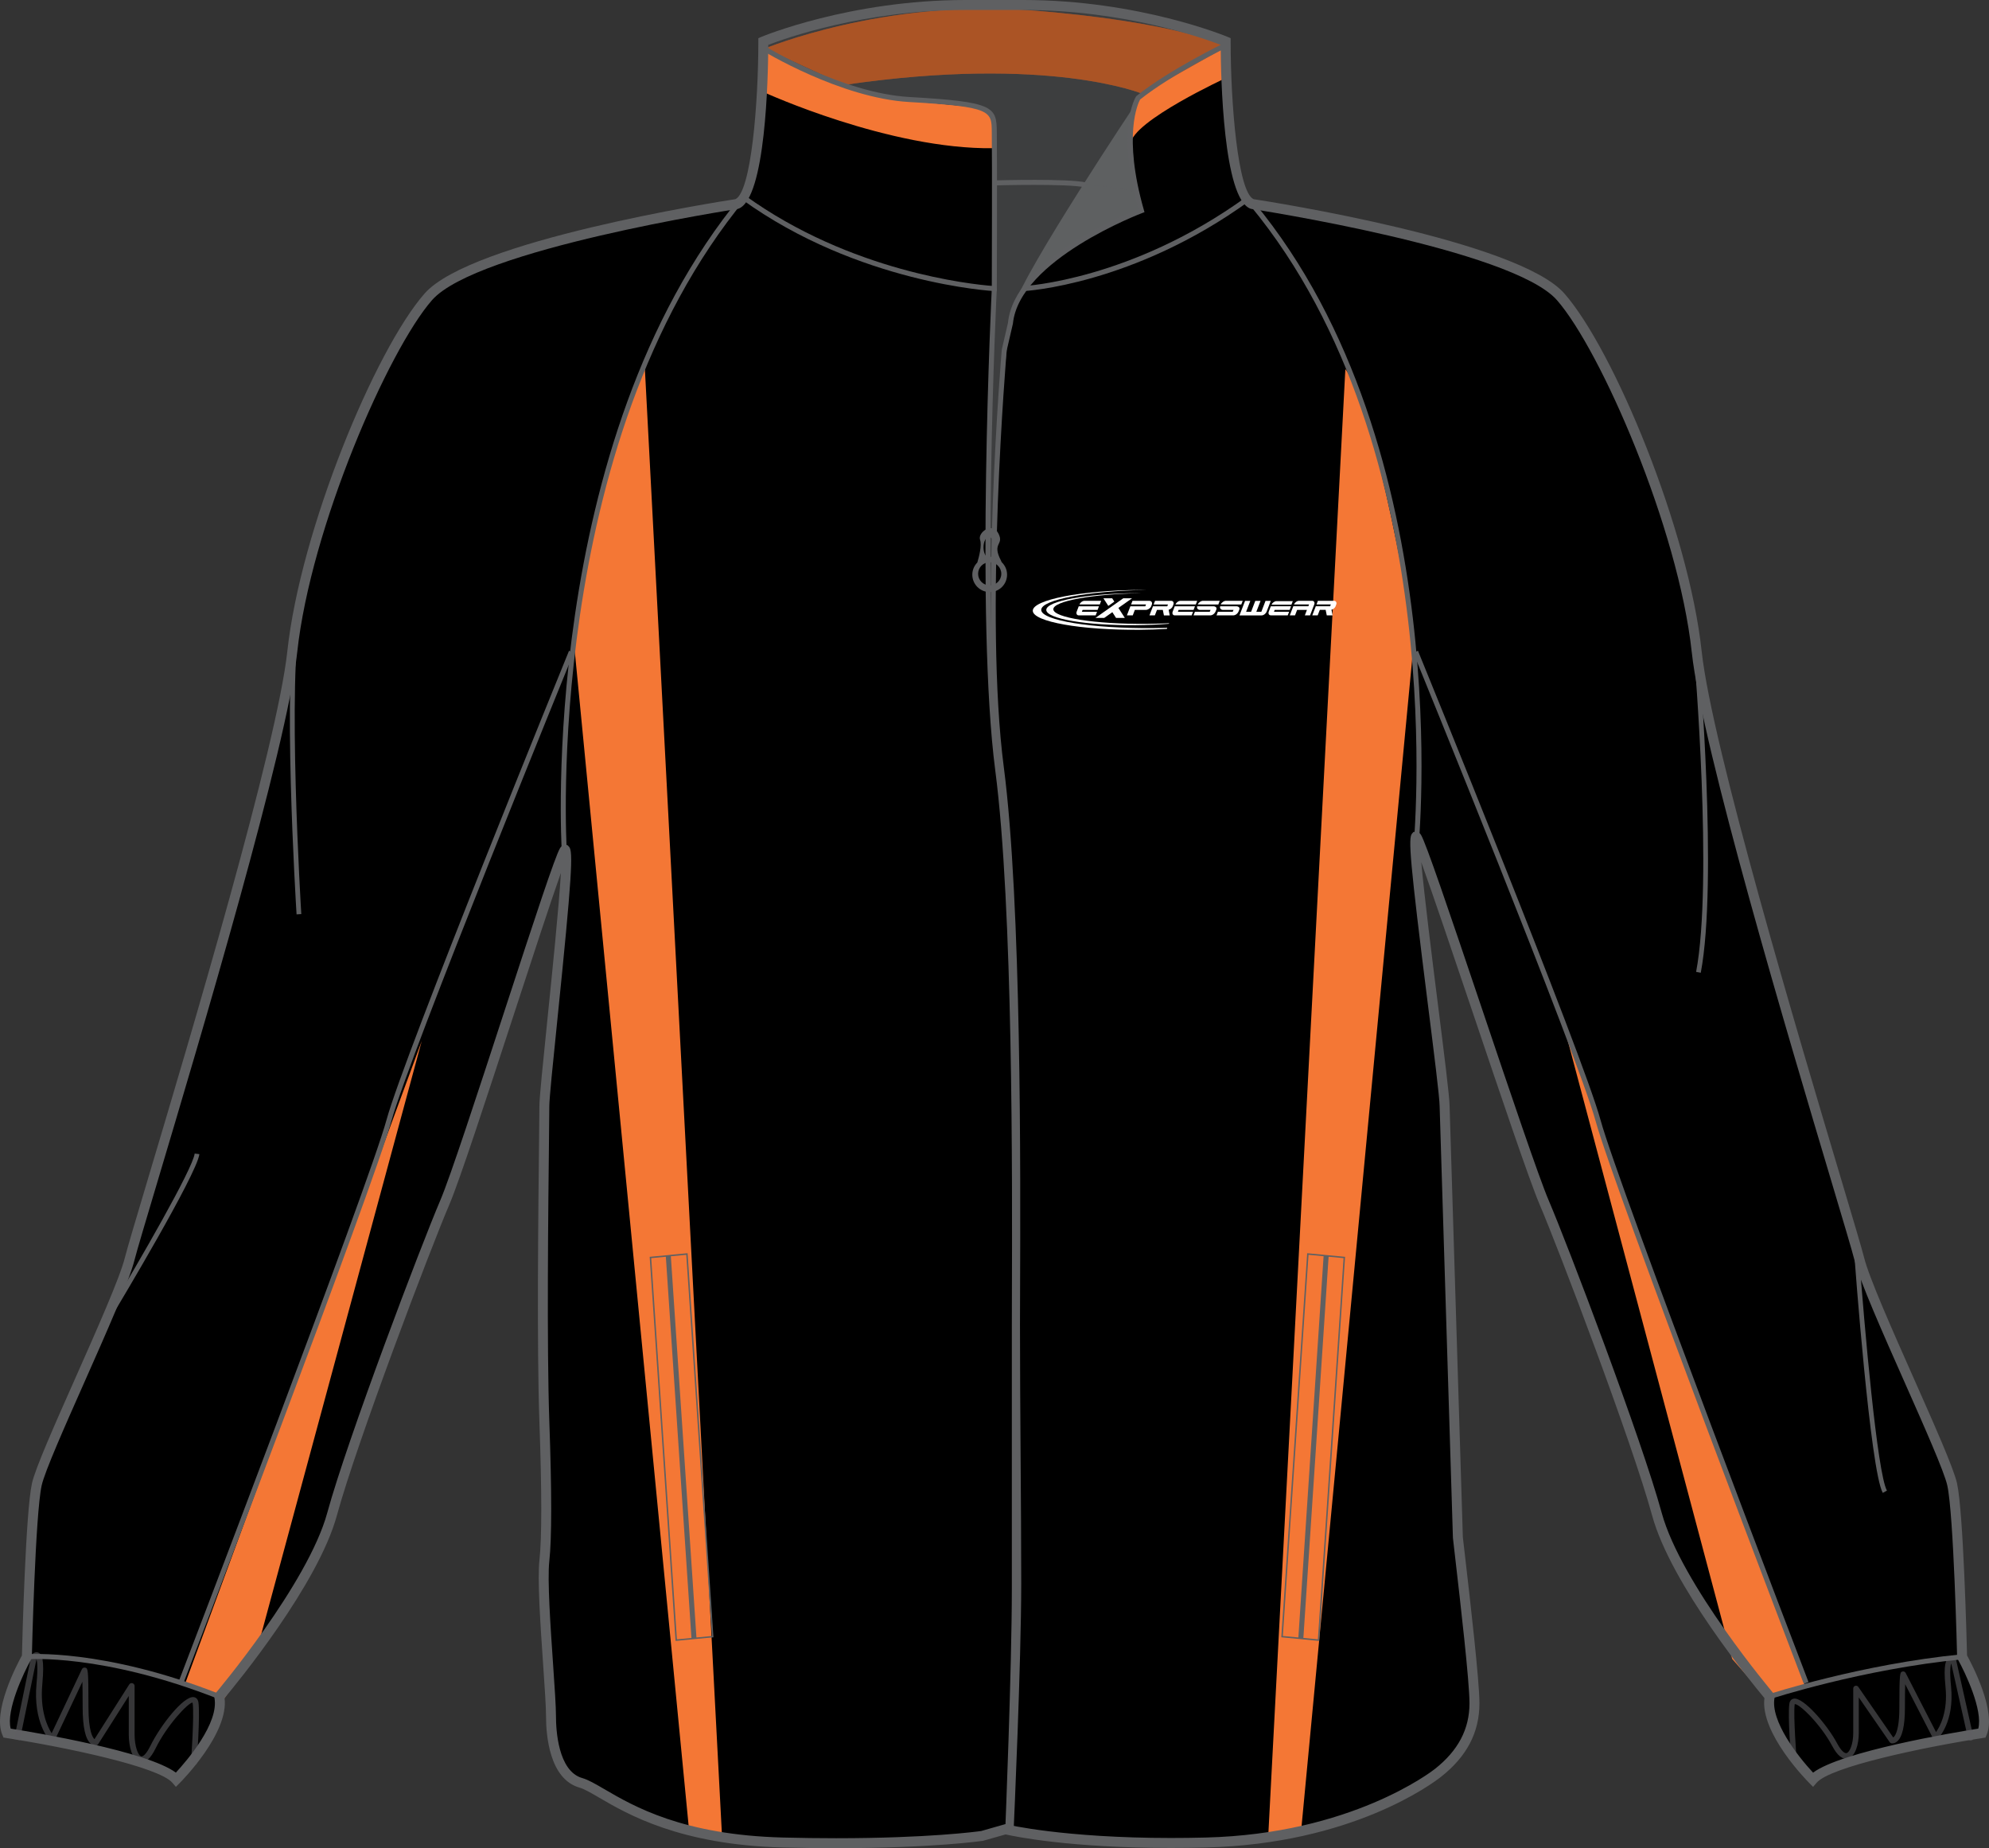
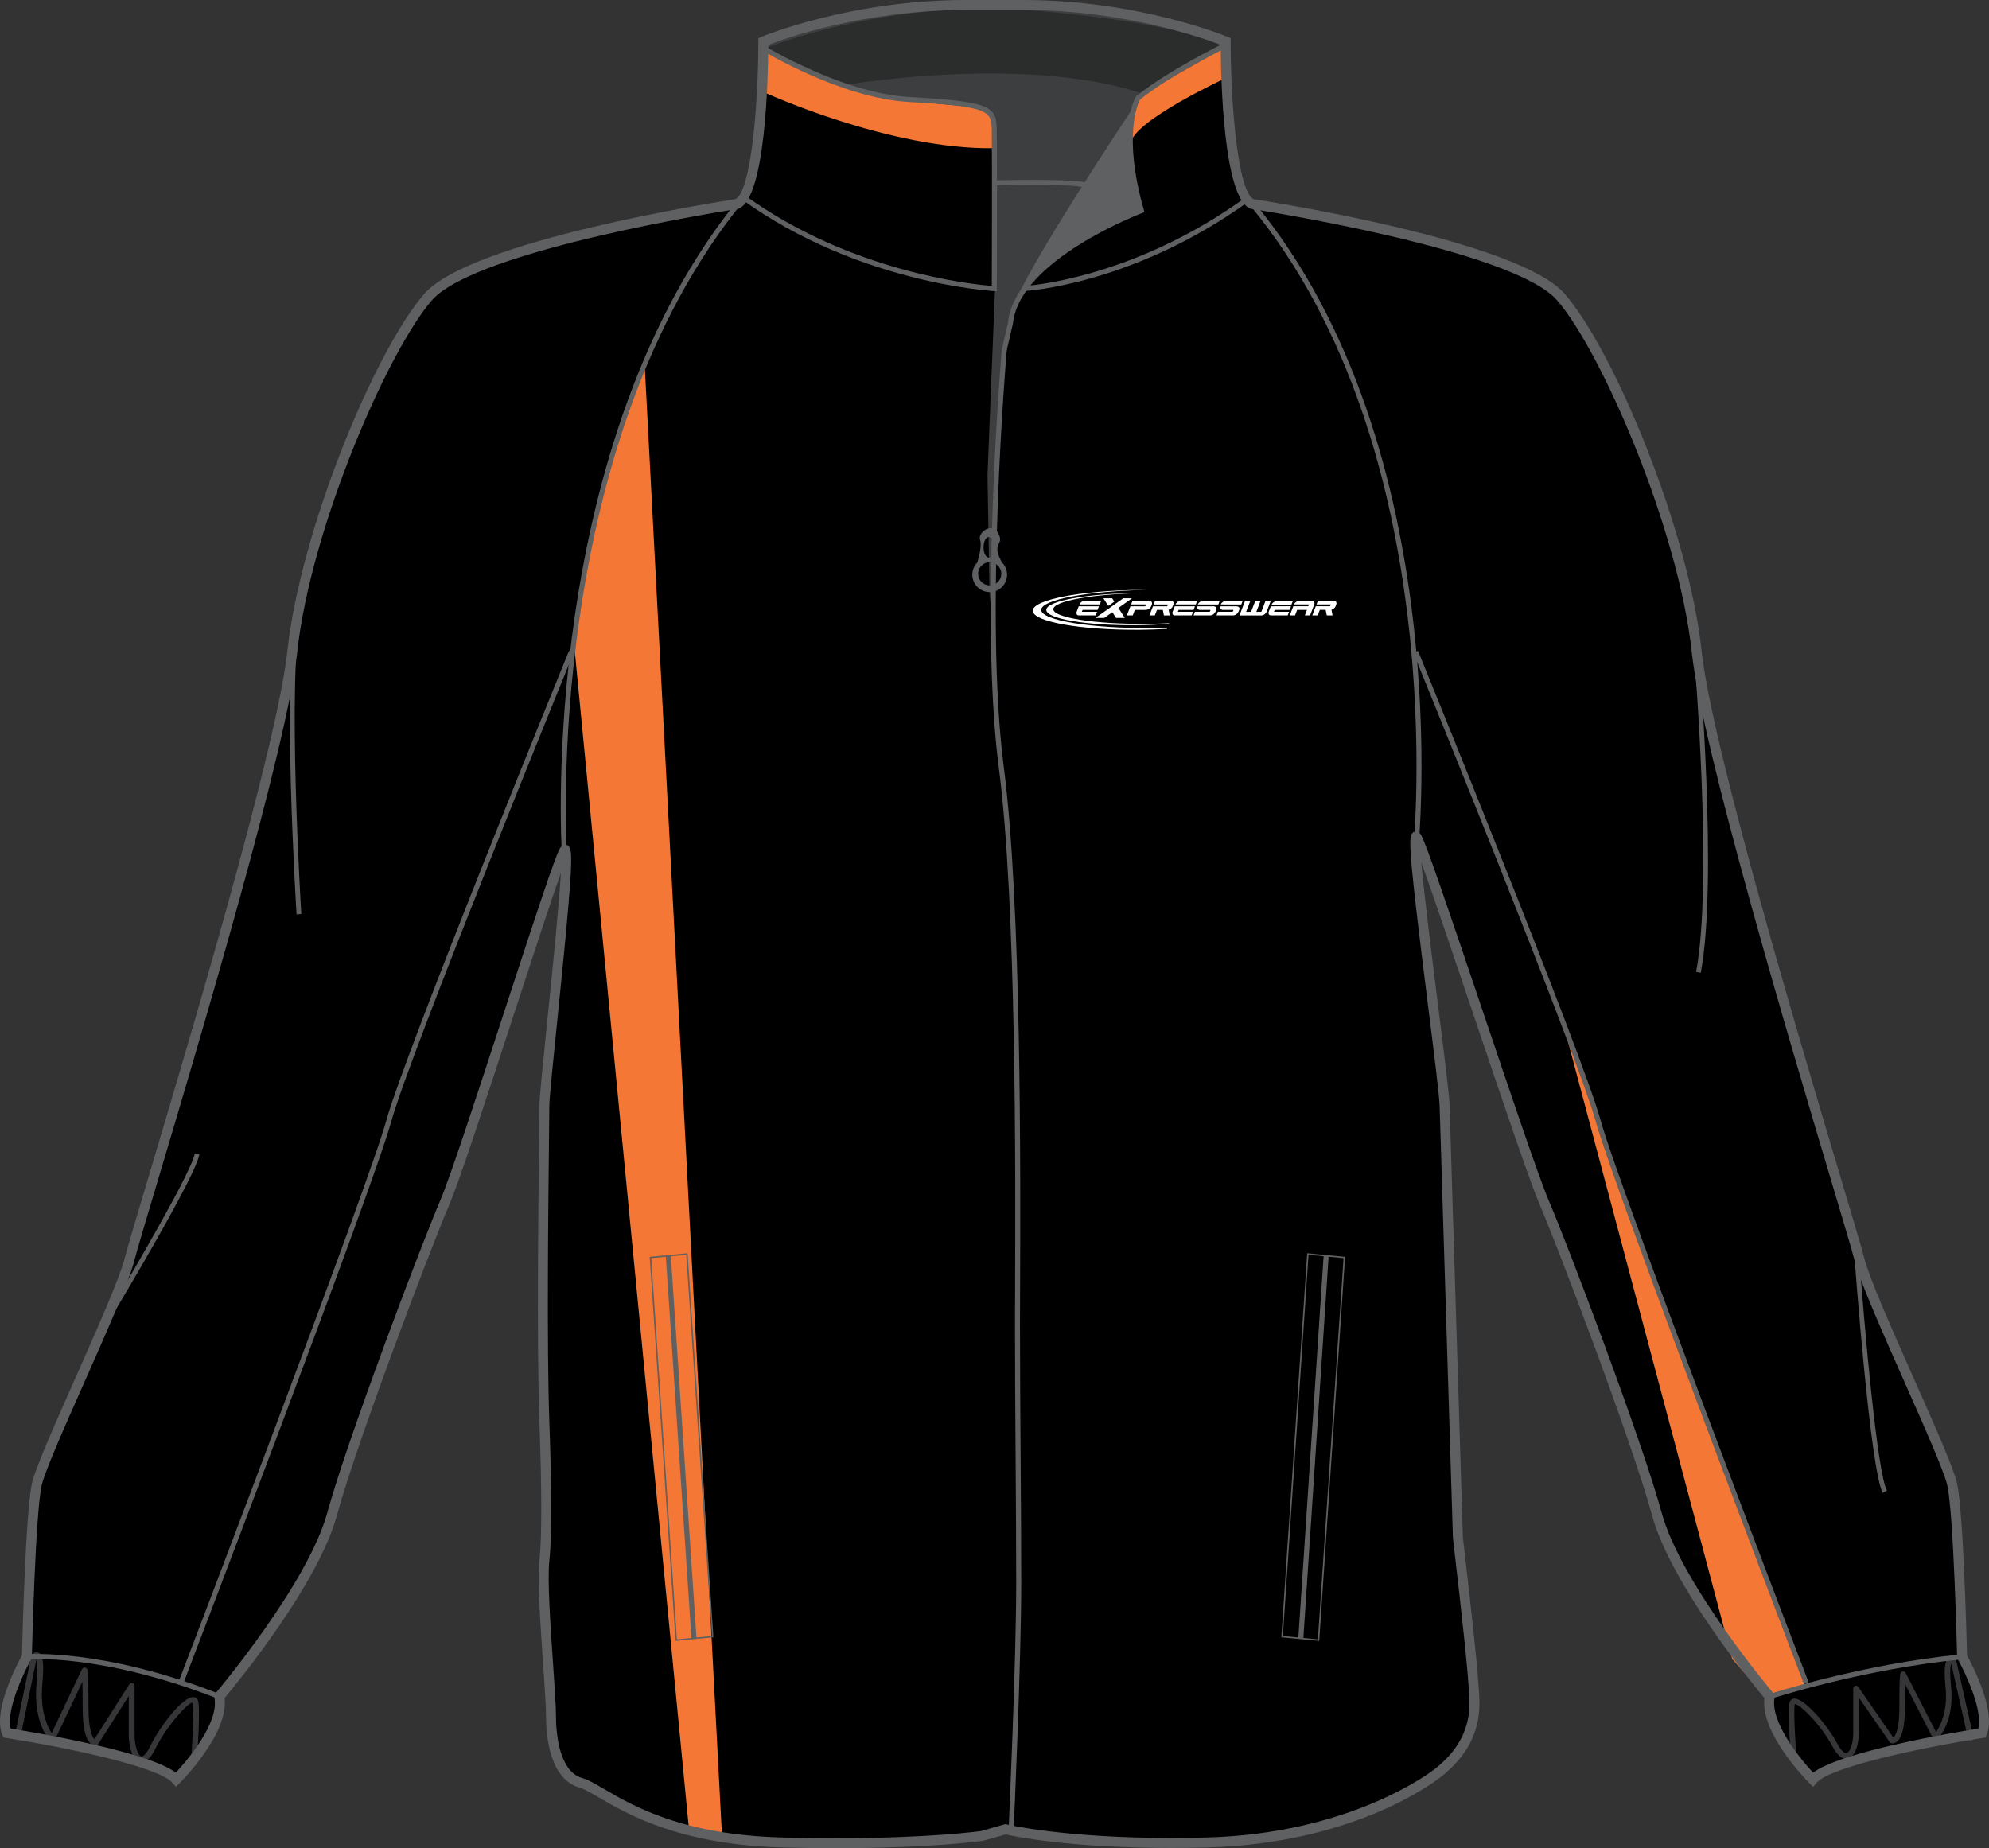
<svg xmlns="http://www.w3.org/2000/svg" version="1.1" id="Layer_1" x="0px" y="0px" width="860.875px" height="800.002px" viewBox="0 1 860.875 800.002" enable-background="new 0 1 860.875 800.002" xml:space="preserve">
  <rect x="0" y="1" width="860.875" height="800.002" fill="#333333" stroke="none" />
  <g id="side" display="none">
</g>
  <g id="back" display="none">
</g>
  <g id="front">
    <path id="primary" d="M625.25,479.822c0-10.053-16.35-123.472-12.039-116.291c4.307,7.181,46.496,137.824,55.113,157.93   c8.615,20.098,40.195,103.375,48.814,134.955c8.609,31.59,48.813,78.963,48.813,78.963c-2.869,14.367,18.666,35.906,18.666,35.906   c8.611-10.061,73.225-20.107,73.225-20.107c4.305-10.053-8.617-33.021-8.617-33.021s-1.434-61.738-4.309-74.658   c-2.873-12.926-35.891-80.4-40.195-97.631c-4.309-17.227-64.611-209.615-70.355-262.738c-5.74-53.12-38.766-130.652-58.865-153.623   c-20.1-22.97-133.521-40.2-133.521-40.2c-11.488-4.307-11.488-70.352-11.488-70.352S493.172,3.162,442.919,3.162h-24.968   c-50.253,0-87.575,15.792-87.575,15.792s0.002,66.045-11.489,70.352c0,0-113.416,17.233-133.522,40.2   c-20.1,22.968-53.125,100.501-58.865,153.621c-5.746,53.124-66.046,245.514-70.354,262.74   c-4.305,17.23-37.329,84.707-40.199,97.627c-2.875,12.924-4.308,74.662-4.308,74.662s-12.921,22.969-8.613,33.021   c0,0,64.606,10.049,73.221,20.105c0,0,21.535-21.539,18.669-35.904c0,0,40.194-47.373,48.812-78.963   c8.613-31.582,40.199-114.859,48.813-134.955c8.614-20.107,47.384-145.017,51.693-152.191c4.307-7.176-8.624,100.499-8.624,110.552   c0,10.054-1.427,96.196,0,136.399c0.647,18.146,1.445,47.381,0.008,60.303c-1.435,12.92,2.875,55.99,2.875,67.479   c0,11.482,2.865,25.842,12.918,28.717s30.15,24.404,87.576,25.838c57.433,1.439,86.148-2.871,86.148-2.871l10.048-2.869   c0,0,29.276,7.178,86.702,5.734c57.43-1.434,92.297-23.676,100.5-30.146c10.93-8.615,15.799-18.658,15.799-30.148   c0-11.484-5.74-58.865-7.184-71.785L625.25,479.822z" />
    <path fill="#5F6062" d="M491.349,46.23c0,0-48.29,72.434-52.206,86.791c0,0,10.44-24.145,54.813-41.111   c0,0-10.439-27.408-1.631-47.963" />
    <path opacity="0.65" fill="#5F6062" enable-background="new    " d="M431.313,80.163c0,0,49.595-1.305,60.688,3.915l1.957,7.831   c0,0-51.879,19.25-56.771,49.921c-4.895,30.67-6.523,89.074-6.523,89.074l-2.284,31.323l-0.979-55.468l3.265-80.917L431.313,80.163   z" />
    <path opacity="0.65" fill="#5F6062" enable-background="new    " d="M331.471,17.953c0,0,42.633-16.098,100.494-14.792   c57.856,1.305,98.316,16.531,98.316,16.531s-34.039,19.36-37.956,24.254c-3.916,4.894-3.916,25.45-0.326,40.132   c0,0-27.844-6.089-60.688-3.915l-0.979-25.776c0,0-0.326-7.504-9.462-7.831c-9.138-0.327-38.827-2.937-42.417-3.916   c-3.591-0.979-45.027-16.966-47.313-20.556C328.861,18.496,331.471,17.953,331.471,17.953z" />
    <g id="secondary">
-       <polygon fill="#F47735" points="182.548,451.566 110.906,716.41 96.746,736.639 80.235,729.461   " />
      <polygon fill="#F47735" points="678.231,450.262 749.735,719.127 764.035,735.334 781.201,730.566   " />
      <path fill="#F47735" d="M279.122,160.769l33.426,635.905l-14.356-3.916l-50.146-517.373    C248.044,275.386,265.522,178.256,279.122,160.769z" />
-       <path fill="#F47735" d="M582.293,160.769l-33.426,635.905l14.355-3.916l48.848-515.522    C612.073,277.236,595.895,178.256,582.293,160.769z" />
      <path fill="#F47735" d="M330.819,41.009c0,0,54.163,24.797,99.189,24.145c0,0,1.305-15.335-3.915-16.967    c-5.221-1.631-40.459-3.263-50.9-6.525c-10.439-3.263-44.041-19.687-44.041-19.687L330.819,41.009z" />
      <path fill="#F47735" d="M531.156,34.484c0,0-41.111,18.924-41.766,28.712c0,0,0-16.314,5.221-21.534    c5.221-5.221,35.672-21.971,35.672-21.971L531.156,34.484z" />
-       <path fill="#F47735" d="M494.612,41.662c0,0-40.459-16.967-129.208-3.916l-34.252-15.771c0,0,51.479-21.37,114.617-16.513    c63.135,4.854,85.475,15.542,85.475,15.542L494.612,41.662z" />
    </g>
    <path opacity="0.3" enable-background="new    " d="M494.612,41.662c0,0-40.459-16.967-129.208-3.916l-34.252-15.771   c0,0,51.479-21.37,114.617-16.513c63.135,4.854,85.475,15.542,85.475,15.542L494.612,41.662z" />
    <path fill="#5F6062" d="M361.887,801.002c-7.42,0-15.146-0.104-22.959-0.295c-44.537-1.111-67.316-14.402-79.549-21.547   c-3.614-2.109-6.474-3.775-8.565-4.373c-13.067-3.736-14.479-22.777-14.479-30.787c0-4.16-0.576-12.566-1.244-22.305   c-1.193-17.365-2.544-37.053-1.613-45.408c1.063-9.59,1.055-29.773-0.021-59.988c-1.147-32.34-0.463-93.336-0.135-122.649   c0.079-6.931,0.135-11.851,0.135-13.821c0-3.619,1.525-18.525,3.456-37.396c2.107-20.586,5.021-49.105,5.854-63.587   c-4.499,12.671-12.526,37.26-20.357,61.247c-11.552,35.381-23.496,71.97-27.889,82.218   c-8.076,18.842-40.051,102.898-48.715,134.674c-8.146,29.865-43.222,72.588-48.608,79.031c1.925,15.234-18.54,35.902-19.429,36.793   l-1.644,1.648l-1.516-1.771c-5.938-6.934-46.26-15.391-71.914-19.383l-1.178-0.18l-0.469-1.102   c-4.379-10.207,6.248-30.439,8.45-34.449c0.156-6.469,1.571-62.061,4.346-74.545c1.428-6.422,9.789-25.27,18.644-45.229   c9.526-21.48,19.38-43.689,21.573-52.455c0.974-3.887,4.771-16.623,10.03-34.252c18.122-60.735,55.83-187.113,60.27-228.198   c5.674-52.489,37.935-130.296,59.383-154.812c20.107-22.967,127.096-39.727,134.563-40.873c6.842-3.185,9.918-41.681,9.916-68.261   v-1.427l1.315-0.556C329.913,16.805,367.843,1,417.95,1h24.968c50.11,0,88.036,15.805,88.411,15.965l1.316,0.556v1.427   c0,26.581,3.078,65.076,9.916,68.261c7.471,1.146,114.467,17.906,134.563,40.873c21.451,24.513,53.717,102.32,59.387,154.812   c4.438,41.085,42.146,167.463,60.271,228.198c5.258,17.627,9.061,30.363,10.033,34.252c2.188,8.766,12.041,30.975,21.57,52.455   c8.852,19.959,17.215,38.807,18.643,45.229c2.773,12.482,4.189,68.072,4.348,74.545c2.203,4.01,12.828,24.242,8.455,34.449   l-0.475,1.102l-1.178,0.18c-25.656,3.992-65.98,12.449-71.916,19.383l-1.518,1.771l-1.645-1.648   c-0.893-0.895-21.355-21.559-19.426-36.793c-5.389-6.443-40.471-49.164-48.607-79.031c-8.682-31.82-40.648-115.852-48.715-134.672   c-4.314-10.063-16.857-47.263-28.988-83.241c-8.523-25.276-17.258-51.179-22.207-64.848c1.309,14.671,4.727,41.832,7.211,61.603   c2.707,21.494,5.045,40.057,5.045,43.996l5.736,186.58c0.23,1.979,0.59,5.08,1.021,8.814c2.154,18.643,6.16,53.348,6.16,63.039   c0,12.613-5.432,23.029-16.613,31.844c-3.764,2.967-38.576,29.033-101.777,30.609c-5.07,0.127-10.139,0.191-15.063,0.191   c-43.853,0-67.665-4.955-71.642-5.855l-9.783,2.771C425.236,797.846,403.727,801.002,361.887,801.002z M244.59,366.775h0.958   l0.77,0.779c1.792,1.985,1.338,12.112-5.126,75.313c-1.843,18.008-3.434,33.557-3.434,36.957c0,1.98-0.053,6.916-0.132,13.869   c-0.329,29.283-1.014,90.21,0.132,122.449c1.086,30.424,1.083,50.82-0.005,60.619c-0.887,7.969,0.51,28.303,1.631,44.641   c0.673,9.814,1.257,18.293,1.257,22.598c0,5.488,0.815,23.635,11.356,26.646c2.611,0.744,5.674,2.533,9.554,4.791   c12.735,7.439,34.053,19.879,77.482,20.959c7.78,0.193,15.47,0.295,22.854,0.295c39.771,0,60.938-2.857,62.791-3.119l10.457-2.986   l0.556,0.133c0.239,0.063,24.548,5.869,71.182,5.869c4.887,0,9.914-0.064,14.953-0.189c62.867-1.57,97.766-28.539,99.219-29.682   c10.078-7.947,14.979-17.258,14.979-28.463c0-9.447-3.992-43.988-6.139-62.543c-0.436-3.74-0.793-6.85-1.031-9.004L623.1,479.891   c-0.002-3.738-2.436-23.064-5.01-43.529c-7.945-63.134-8.619-72.624-6.943-74.524l0.643-0.729l1.084-0.058   c0.621,0,1.504,0.238,2.186,1.373c2.131,3.559,11.393,30.812,26.383,75.273c12.104,35.896,24.623,73.012,28.867,82.92   c8.096,18.885,40.186,103.25,48.91,135.234c8.387,30.762,47.98,77.666,48.377,78.141l0.676,0.795l-0.201,1.021   c-2.012,10.055,10.26,25.66,16.662,32.496c12.389-9.242,61.229-17.416,71.498-19.053c2.08-7.938-5.586-24.184-8.875-30.033   l-0.27-0.471l-0.014-0.537c-0.012-0.613-1.457-61.674-4.256-74.24c-1.334-6.004-9.998-25.535-18.373-44.42   c-9.604-21.646-19.527-44.027-21.811-53.154c-0.947-3.795-4.736-16.492-9.98-34.064c-18.156-60.853-55.941-187.489-60.424-228.963   c-5.836-54.011-39.48-130.881-58.346-152.436c-19.357-22.122-131.104-39.318-132.229-39.49l-0.434-0.113   c-11.799-4.424-12.82-56.908-12.883-70.906c-7.02-2.721-41.406-15.101-85.425-15.101h-24.968c-44.058,0-78.41,12.379-85.427,15.101   c-0.056,13.996-1.079,66.482-12.883,70.906l-0.433,0.113c-1.126,0.168-112.865,17.371-132.229,39.49   c-18.861,21.555-52.504,98.424-58.339,152.433c-4.489,41.477-42.271,168.107-60.425,228.964c-5.244,17.57-9.031,30.27-9.982,34.063   c-2.281,9.127-12.21,31.508-21.81,53.154c-8.376,18.885-17.041,38.416-18.376,44.42c-2.793,12.566-4.242,73.627-4.259,74.242   l-0.013,0.537l-0.265,0.469C10.215,725.068,2.55,741.32,4.63,749.25c10.263,1.635,59.071,9.803,71.481,19.041   c4.609-4.979,18.883-21.447,16.681-32.486l-0.204-1.021l0.673-0.795c0.4-0.475,39.99-47.379,48.378-78.141   c8.708-31.93,40.811-116.324,48.914-135.234c4.313-10.07,16.228-46.564,27.749-81.857c13.577-41.583,21.971-67.085,24.076-70.591   C243.102,366.955,244.076,366.775,244.59,366.775z" />
    <path fill="#5F6062" d="M443.124,127.001l-0.103-2.172c0.465-0.021,46.674-2.579,96.368-38.559l1.273,1.763   C490.416,124.414,443.595,126.98,443.124,127.001z" />
-     <path fill="#5F6062" d="M437.24,793.84l-2.172-0.088c0.03-0.703,2.875-70.727,2.875-104.77V575.561   c0-3.645,0.018-8.352,0.03-13.938c0.158-50.229,0.528-167.854-7.203-227.126c-8.529-65.383-1.578-207.212-1.504-208.637l2.172,0.11   c-0.071,1.422-7.015,143.057,1.488,208.249c7.747,59.414,7.377,177.138,7.222,227.414c-0.016,5.584-0.03,10.289-0.03,13.93v113.424   C440.118,723.07,437.273,793.137,437.24,793.84z" />
    <path fill="#5F6062" d="M438.777,791.963l-2.172-0.098c0.033-0.709,3.229-71.438,3.229-105.477c0-17.049-0.136-36.271-0.266-54.857   c-0.138-19.17-0.275-38.99-0.275-57.127c0-3.943,0.021-9.135,0.048-15.336c0.187-49.977,0.625-167.005-7.032-225.729   c-8.532-65.405,1.172-179.81,1.271-180.956l2.688-11.639c2.712-27.159,49.003-46.314,56.452-49.227   c-9.643-34.536-1.396-48.167-1.035-48.735l0.242-0.269c14.287-11.43,38.193-22.989,38.435-23.106l0.943,1.96   c-0.238,0.112-23.75,11.479-37.859,22.714c-0.834,1.537-7.584,15.505,1.636,47.796l0.271,0.965l-0.938,0.353   c-0.532,0.198-53.231,20.195-56.008,47.903l-2.688,11.623c-0.074,0.993-9.755,115.167-1.257,180.337   c7.675,58.866,7.232,176,7.051,226.018c-0.025,6.199-0.046,11.387-0.046,15.328c0,18.127,0.138,37.945,0.273,57.111   c0.13,18.592,0.267,37.814,0.267,54.869C442.009,720.479,438.812,791.254,438.777,791.963z" />
    <g>
      <rect x="211.59" y="626.114" transform="matrix(-0.067 -0.998 0.998 -0.067 -311.408 963.291)" fill="#5F6062" width="165.917" height="2.174" />
      <path fill="#5F6062" d="M292.394,711.289l-0.021-0.32l-11.179-165.938l16.405-1.563l0.023,0.32l11.172,165.932L292.394,711.289z     M281.864,545.598l11.114,165.01l15.157-1.445l-11.111-165.008L281.864,545.598z" />
    </g>
    <g>
      <rect x="567.782" y="544.278" transform="matrix(-0.998 -0.066 0.066 -0.998 1094.836 1290.887)" fill="#5F6062" width="2.177" height="165.942" />
      <path fill="#5F6062" d="M570.983,711.289l-16.404-1.568l11.193-166.252l16.406,1.563L570.983,711.289z M555.242,709.156    l15.158,1.447l11.117-165.008l-15.164-1.447L555.242,709.156z" />
    </g>
    <g>
      <path fill="#5F6062" d="M433.525,244.319c-0.089-0.209-0.14-0.389-0.262-0.622c-4.16-7.982,1.504-6.588-1.135-11.793    c-2.645-5.202-9.063-0.347-7.932,2.774c0.853,2.351-0.482,7.437-1.196,9.813c-1.335,1.357-2.167,3.215-2.167,5.272    c0,4.155,3.37,7.522,7.525,7.522s7.522-3.367,7.522-7.522C435.884,247.615,434.969,245.689,433.525,244.319z M428,233.418    c1.275,0,2.318,2.01,2.318,4.485c0,2.479-1.04,4.481-2.318,4.481c-1.277,0-2.317-2.005-2.317-4.481    C425.684,235.428,426.722,233.418,428,233.418z M428.361,254.391c-2.771,0-5.017-2.245-5.017-5.009    c0-2.772,2.246-5.017,5.017-5.017c2.77,0,5.015,2.244,5.015,5.017C433.375,252.147,431.13,254.391,428.361,254.391z" />
    </g>
    <path fill="#5F6062" d="M431.438,127.056l-1.139-0.055c-0.584-0.028-58.937-3.308-109.177-39.686l1.271-1.763   c45.868,33.211,98.524,38.548,106.875,39.198c0.025-7.733,0.161-51.789-0.002-65.582l-0.01-1.063   c-0.069-9.039-0.084-10.92-35.735-12.942c-29.763-1.685-63.385-22.205-63.722-22.414l1.142-1.851   c0.332,0.204,33.495,20.438,62.702,22.093c36.533,2.07,37.703,4.19,37.787,15.098l0.01,1.053c0.184,15.082,0,66.26,0,66.778   L431.438,127.056z" />
    <path fill="#5F6062" d="M243.143,369.344c-0.115-1.756-10.492-176.824,77.78-283.6l1.674,1.383   C234.885,193.231,245.2,367.454,245.315,369.2L243.143,369.344z" />
    <path fill="#5F6062" d="M613.811,369.385l-2.158-0.229c0.178-1.717,17.188-173.074-70.516-279.16l1.68-1.384   C631.1,195.41,613.992,367.661,613.811,369.385z" />
    <path fill="#5F6062" d="M94.509,736.393c-50.107-19.754-82.455-17.18-82.781-17.154l-0.193-2.166   c0.329-0.021,33.14-2.666,83.771,17.297L94.509,736.393z" />
    <path fill="#5F6062" d="M766.289,736.414l-0.678-2.064c0.396-0.127,39.939-13.004,83.506-17.273l0.213,2.164   C806.002,723.486,766.684,736.285,766.289,736.414z" />
    <path opacity="0.57" fill="#5F6062" enable-background="new    " d="M85.133,764.641l-2.506-0.178   c0.015-0.209,1.512-20.912,0.771-26.193c-0.026-0.209-0.072-0.281-0.074-0.281c-1.848,0.018-11.021,9.713-15.986,19.826   c-2.187,4.451-4.466,6.445-6.772,5.896c-3.317-0.771-4.831-6.723-4.831-11.928v-16.666l-13.248,20.867   c-0.176,0.275-0.454,0.477-0.77,0.545c-0.196,0.047-1.206,0.227-2.34-0.666c-2.396-1.896-3.604-7.256-3.604-15.938   c0-5.215-0.048-8.678-0.104-10.973L23.72,754.234c-0.179,0.371-0.528,0.633-0.933,0.697c-0.405,0.082-0.823-0.07-1.109-0.371   c-0.303-0.314-7.433-7.994-5.868-24.787c0.644-6.854,0.288-9.543-0.016-10.57l-7.229,35.107l-2.46-0.504l7.42-36.031   c0.043-0.205,0.14-0.395,0.271-0.557c0.635-0.752,1.746-1.313,2.796-0.871c1.499,0.629,2.746,2.719,1.721,13.66   c-1.063,11.451,2.205,18.369,4.038,21.248l13.097-27.707c0.038-0.078,0.084-0.156,0.14-0.227c0.326-0.432,0.895-0.604,1.41-0.432   c1.045,0.354,1.292,0.438,1.292,17.031c0,10.391,1.792,13.174,2.603,13.895l15.044-23.693c0.301-0.471,0.872-0.686,1.412-0.529   c0.538,0.156,0.908,0.645,0.908,1.203v20.986c0,5.189,1.521,9.162,2.883,9.479c0.708,0.205,2.172-0.928,3.951-4.553   c4.328-8.824,14.453-21.807,18.825-21.08c0.507,0.076,1.723,0.469,1.979,2.295C86.662,743.465,85.193,763.779,85.133,764.641z" />
    <path opacity="0.57" fill="#5F6062" enable-background="new    " d="M776.43,764.143c-0.619,0-1.148-0.479-1.199-1.111   c-0.064-0.797-1.541-19.506-0.754-24.625c0.254-1.672,1.41-2.045,1.895-2.125c4.215-0.691,14.523,11.391,18.789,19.377   c1.809,3.393,3.285,4.375,4.078,4.191c1.361-0.342,2.875-3.982,2.875-8.668v-19.307c0-0.529,0.342-0.994,0.844-1.146   c0.504-0.162,1.053,0.031,1.354,0.465l15.111,21.896c0.232-0.17,0.58-0.521,0.961-1.25c0.771-1.498,1.691-4.723,1.691-11.568   c0-15.262,0.287-15.367,1.234-15.707c0.473-0.176,1.021-0.029,1.344,0.365c0.057,0.066,0.104,0.141,0.146,0.219l13.154,25.6   c1.813-2.572,5.182-8.939,4.096-19.586c-1.02-10.008,0.248-11.984,1.619-12.6c1.158-0.52,2.289,0.225,2.771,0.748   c0.145,0.158,0.244,0.346,0.287,0.549l7.428,33.148c0.148,0.645-0.262,1.295-0.912,1.441c-0.641,0.146-1.293-0.266-1.438-0.918   l-7.275-32.467c-0.299,0.762-0.77,3.098-0.084,9.852c1.58,15.516-5.578,22.596-5.881,22.893c-0.275,0.264-0.662,0.377-1.035,0.32   c-0.375-0.063-0.697-0.303-0.871-0.639l-12.063-23.471c-0.063,2.105-0.109,5.328-0.109,10.258c0,7.836-1.164,12.756-3.465,14.605   c-1.154,0.934-2.199,0.771-2.393,0.725c-0.301-0.061-0.563-0.24-0.734-0.49l-13.373-19.369v15.436   c0,4.732-1.467,10.197-4.695,11.008c-2.307,0.58-4.572-1.25-6.789-5.395c-5.008-9.381-14.033-18.148-16.146-18.148   c-0.039,0-0.074,0.004-0.111,0.018c-0.66,4.953,0.842,23.988,0.857,24.186c0.053,0.662-0.441,1.242-1.105,1.295   C776.492,764.143,776.461,764.143,776.43,764.143z" />
    <path fill="#5F6062" d="M780.721,729.852c-0.82-2.15-82.332-215.076-90.086-243.512c-7.729-28.321-78.207-201.079-78.918-202.82   l2.014-0.82c0.707,1.741,71.244,174.623,79,203.072c7.729,28.333,89.199,241.155,90.02,243.301L780.721,729.852z" />
    <path fill="#5F6062" d="M79.293,729.852l-2.031-0.785c0.823-2.143,82.294-214.967,90.02-243.297   c7.759-28.447,78.292-201.33,79-203.073l2.016,0.821c-0.711,1.741-71.196,174.501-78.919,202.821   C161.625,514.775,80.116,727.701,79.293,729.852z" />
    <path fill="#5F6062" d="M128.359,396.795c-0.265-4.224-6.393-103.74,0.022-131.534l2.004,0.461   c-6.349,27.504-0.04,129.915,0.023,130.945L128.359,396.795z" />
    <path fill="#5F6062" d="M49.589,568.76l-1.761-1.059c12.236-20.398,35.604-60.732,36.434-67.371l2.037,0.257   C85.212,509.309,51.042,566.334,49.589,568.76z" />
    <path fill="#5F6062" d="M736.123,422.074l-2.016-0.383c7.416-39.207-0.768-135.902-0.85-136.875l2.051-0.174   C735.389,285.615,743.594,382.59,736.123,422.074z" />
    <path fill="#5F6062" d="M814.897,647.211c-5.424-9.77-12.09-99.881-12.367-103.711l2.049-0.15   c2.365,32.299,7.947,95.361,12.115,102.863L814.897,647.211z" />
    <path fill="#5F6062" d="M469.578,82.095c-7.609-1.693-38.146-0.856-38.451-0.846l-0.063-2.174   c1.271-0.035,31.113-0.852,38.984,0.895L469.578,82.095z" />
    <g>
      <path fill="#FFFFFF" d="M489.967,259.98h-3.796l-12.036,8.486h3.801l3.51-2.478l1.596,2.478h3.801l-2.781-4.321L489.967,259.98    L489.967,259.98z M477.576,259.98h3.801l0.928,1.438l-2.605,1.851L477.576,259.98L477.576,259.98z" />
      <g>
        <path fill="#FFFFFF" d="M558.951,262.742l0.59-1.533h-7.063c-0.424,0-0.852,0.159-1.277,0.473     c-0.396,0.295-0.682,0.65-0.854,1.063C553.211,262.745,556.08,262.742,558.951,262.742L558.951,262.742z" />
        <g>
-           <path fill="#FFFFFF" d="M546.028,267.383c0.42,0,0.855-0.162,1.291-0.483c0.432-0.324,0.738-0.712,0.91-1.172l1.789-4.641      h-2.275l-1.816,4.73h-2.16l1.82-4.73h-2.271l-1.818,4.73h-2.158l1.82-4.73h-2.271l-2.424,6.296H546.028L546.028,267.383z" />
+           <path fill="#FFFFFF" d="M546.028,267.383c0.42,0,0.855-0.162,1.291-0.483c0.432-0.324,0.738-0.712,0.91-1.172l1.789-4.641      h-2.275l-1.816,4.73h-2.16l1.82-4.73h-2.271l-1.818,4.73h-2.158l1.82-4.73h-2.271l-2.424,6.296L546.028,267.383z" />
          <path fill="#FFFFFF" d="M573.766,264.992l0.484,2.383h2.514l-0.477-2.443c0.711-0.176,1.479-0.75,1.764-1.47l0.275-0.739      c0.184-0.451,0.174-0.842-0.025-1.171c-0.178-0.324-0.492-0.483-0.957-0.483h-6.939l-0.6,1.577h6.199l-0.313,0.783      c-1.207,0-4.676,0-6.191,0l-1.516,3.936h2.338l0.918-2.375h2.523L573.766,264.992L573.766,264.992z" />
          <path fill="#FFFFFF" d="M551.399,265.799l0.303-0.792h6.484l0.607-1.584c-2.93,0-5.84,0.01-8.758,0.01l-0.875,2.276      c-0.174,0.461-0.168,0.852,0.008,1.172c0.18,0.324,0.486,0.482,0.93,0.482h7.254l0.6-1.565L551.399,265.799L551.399,265.799z" />
          <path fill="#FFFFFF" d="M561.416,265.002l-0.9,2.359h-2.268l1.514-3.933h3.607h2.893l0.318-0.799h-6.518      c0.178-0.419,0.475-0.783,0.877-1.082c0.438-0.321,0.871-0.483,1.305-0.483h5.633c0.438,0,0.742,0.162,0.924,0.483      c0.176,0.315,0.184,0.683,0.025,1.104l-1.811,4.711h-2.25l0.895-2.359L561.416,265.002L561.416,265.002z" />
        </g>
      </g>
      <g>
        <path fill="#FFFFFF" d="M468.252,265.804l0.309-0.792h6.49l0.604-1.582c-2.928,0-5.838,0.008-8.758,0.008l-0.873,2.276     c-0.178,0.463-0.17,0.854,0.008,1.175c0.182,0.321,0.482,0.483,0.926,0.483h7.26l0.602-1.569L468.252,265.804L468.252,265.804z      M476.01,262.643l0.598-1.569h-7.223c-0.438,0-0.869,0.162-1.309,0.485c-0.406,0.299-0.696,0.663-0.873,1.086     C470.138,262.645,473.076,262.643,476.01,262.643L476.01,262.643z" />
        <path fill="#FFFFFF" d="M492.451,265.007h1.453h1.961c0.492,0,0.967-0.165,1.434-0.486c0.479-0.329,0.766-0.608,0.938-1.051     l0.291-0.752c0.166-0.446,0.141-0.833-0.084-1.161c-0.211-0.324-0.568-0.486-1.061-0.486h-7.221l-0.604,1.566h6.463l-0.326,0.803     c-1.152,0-4.737,0-6.45,0l-1.506,3.928h2.537l0.902-2.364h1.27L492.451,265.007L492.451,265.007z" />
        <path fill="#FFFFFF" d="M503.285,264.999l0.486,2.383h2.51l-0.471-2.443c0.713-0.174,1.471-0.749,1.76-1.469l0.279-0.739     c0.182-0.454,0.172-0.845-0.031-1.171c-0.172-0.324-0.494-0.485-0.957-0.485h-6.936l-0.607,1.576h6.205l-0.314,0.783     c-1.201,0-4.674,0-6.189,0l-1.516,3.936h2.34l0.912-2.372L503.285,264.999L503.285,264.999L503.285,264.999z" />
        <path fill="#FFFFFF" d="M509.807,265.804l0.303-0.792h6.49l0.604-1.582c-2.93,0-5.84,0.008-8.76,0.008l-0.871,2.276     c-0.176,0.463-0.174,0.854,0.01,1.175c0.174,0.321,0.484,0.483,0.928,0.483h7.258l0.598-1.569L509.807,265.804L509.807,265.804z      M517.565,262.643l0.598-1.569h-7.229c-0.436,0-0.869,0.162-1.309,0.485c-0.402,0.299-0.697,0.663-0.873,1.086     C511.686,262.645,514.625,262.643,517.565,262.643L517.565,262.643z" />
        <path fill="#FFFFFF" d="M523.953,265.007h-4.691c-0.24,0-0.443-0.11-0.611-0.207c-0.172-0.101-0.305-0.219-0.4-0.365     c-0.098-0.144-0.146-0.313-0.158-0.504c-0.014-0.154,0.02-0.317,0.066-0.499c2.365,0,4.729,0,7.088,0     c0.25,0,0.467,0.079,0.652,0.154c0.186,0.075,0.334,0.174,0.441,0.301c0.105,0.125,0.168,0.276,0.186,0.454     c0.021,0.177-0.012,0.378-0.104,0.601l-0.268,0.667c-0.18,0.449-0.52,0.951-0.979,1.28c-0.459,0.321-0.928,0.483-1.4,0.483     h-7.184l0.588-1.574h6.42L523.953,265.007L523.953,265.007z M518.422,262.648c0.162-0.42,0.479-0.784,0.904-1.088     c0.461-0.332,0.926-0.493,1.396-0.493h7.203l-0.605,1.584C524.352,262.65,521.393,262.648,518.422,262.648L518.422,262.648z" />
        <path fill="#FFFFFF" d="M533.897,265.007h-4.699c-0.234,0-0.439-0.11-0.609-0.207c-0.17-0.101-0.305-0.219-0.398-0.365     c-0.092-0.144-0.146-0.313-0.16-0.504c-0.01-0.154,0.023-0.317,0.068-0.499c2.369,0,4.73,0,7.098,0     c0.242,0,0.459,0.079,0.643,0.154c0.188,0.075,0.34,0.174,0.443,0.301c0.107,0.125,0.166,0.276,0.188,0.454     c0.018,0.177-0.018,0.378-0.102,0.601l-0.27,0.667c-0.18,0.449-0.52,0.951-0.984,1.28c-0.453,0.321-0.926,0.483-1.396,0.483     h-7.186l0.59-1.574h6.42L533.897,265.007L533.897,265.007z M528.364,262.648c0.162-0.42,0.473-0.784,0.9-1.088     c0.461-0.332,0.928-0.493,1.398-0.493h7.203l-0.604,1.584C534.285,262.65,531.326,262.648,528.364,262.648L528.364,262.648z" />
      </g>
      <path fill="#FFFFFF" d="M491.543,257.756c0.777-0.005,1.561-0.008,2.326-0.005c-21.135,0.383-37.969,3.427-37.969,6.958    c0,3.667,18.174,6.509,40.459,6.33c3.32-0.028,6.555-0.123,9.652-0.271l-0.096,0.241c-4.447,0.357-9.299,0.574-14.375,0.616    c-21.311,0.175-38.689-2.799-38.689-6.617C452.853,261.186,470.238,257.931,491.543,257.756L491.543,257.756z" />
      <path fill="#FFFFFF" d="M493.308,256.357c0.934-0.008,1.86-0.01,2.782-0.005c-25.284,0.471-45.432,4.245-45.432,8.638    c0,4.563,21.746,8.105,48.409,7.888c2.084-0.018,4.139-0.055,6.15-0.117l-0.188,0.464c-3.75,0.214-7.676,0.345-11.725,0.378    c-25.498,0.209-46.295-3.495-46.295-8.242C447.013,260.611,467.81,256.568,493.308,256.357L493.308,256.357z" />
    </g>
  </g>
</svg>